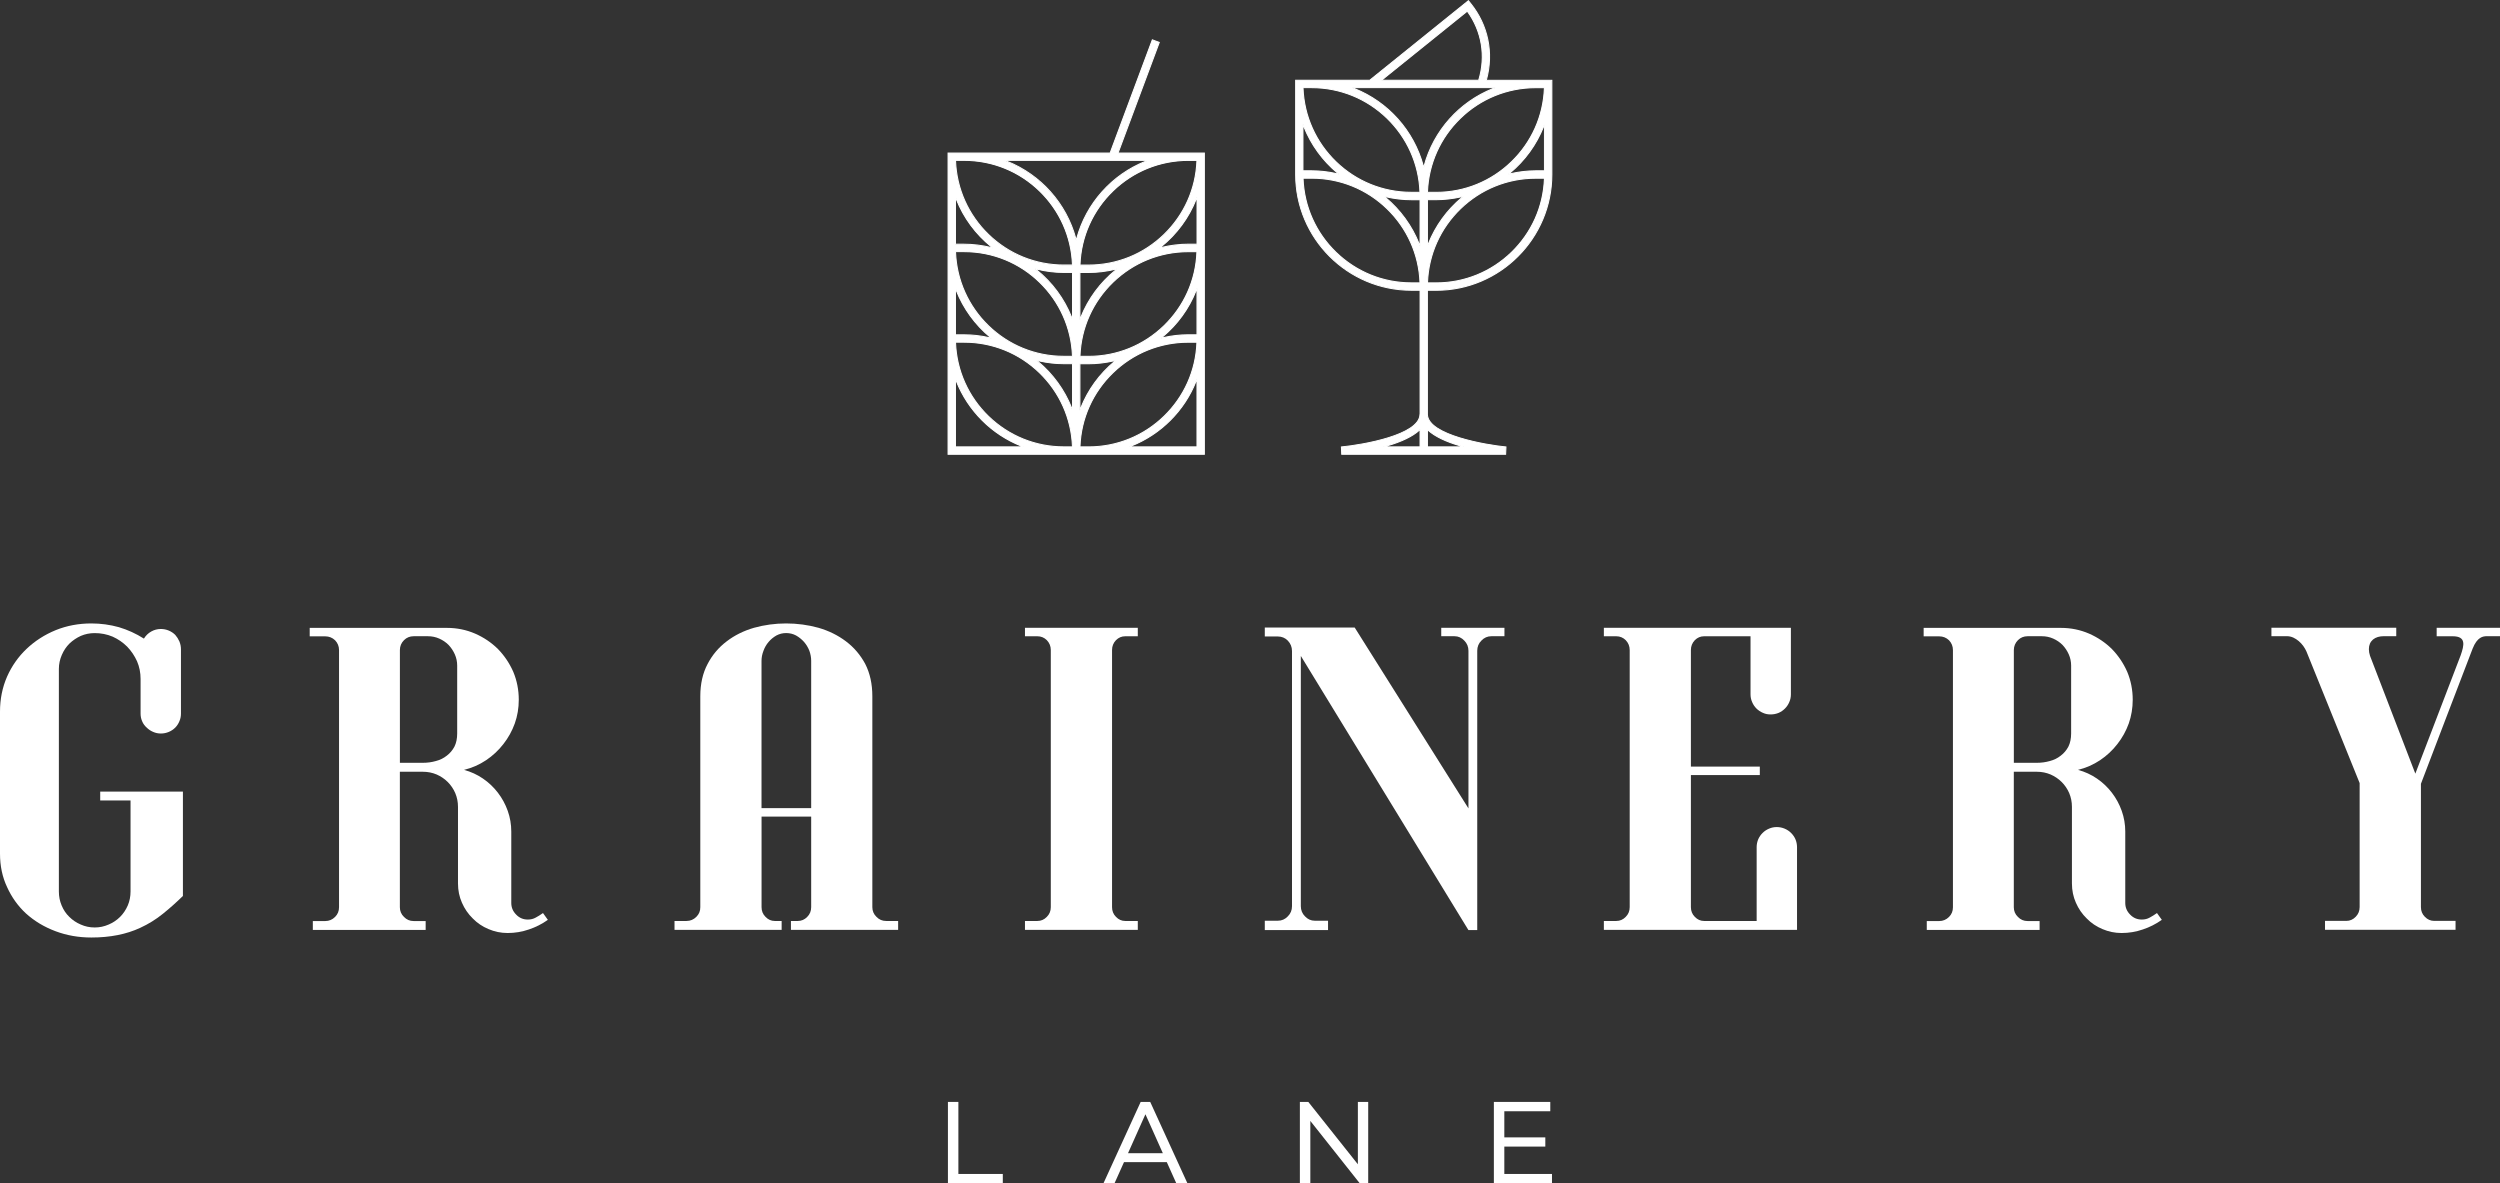
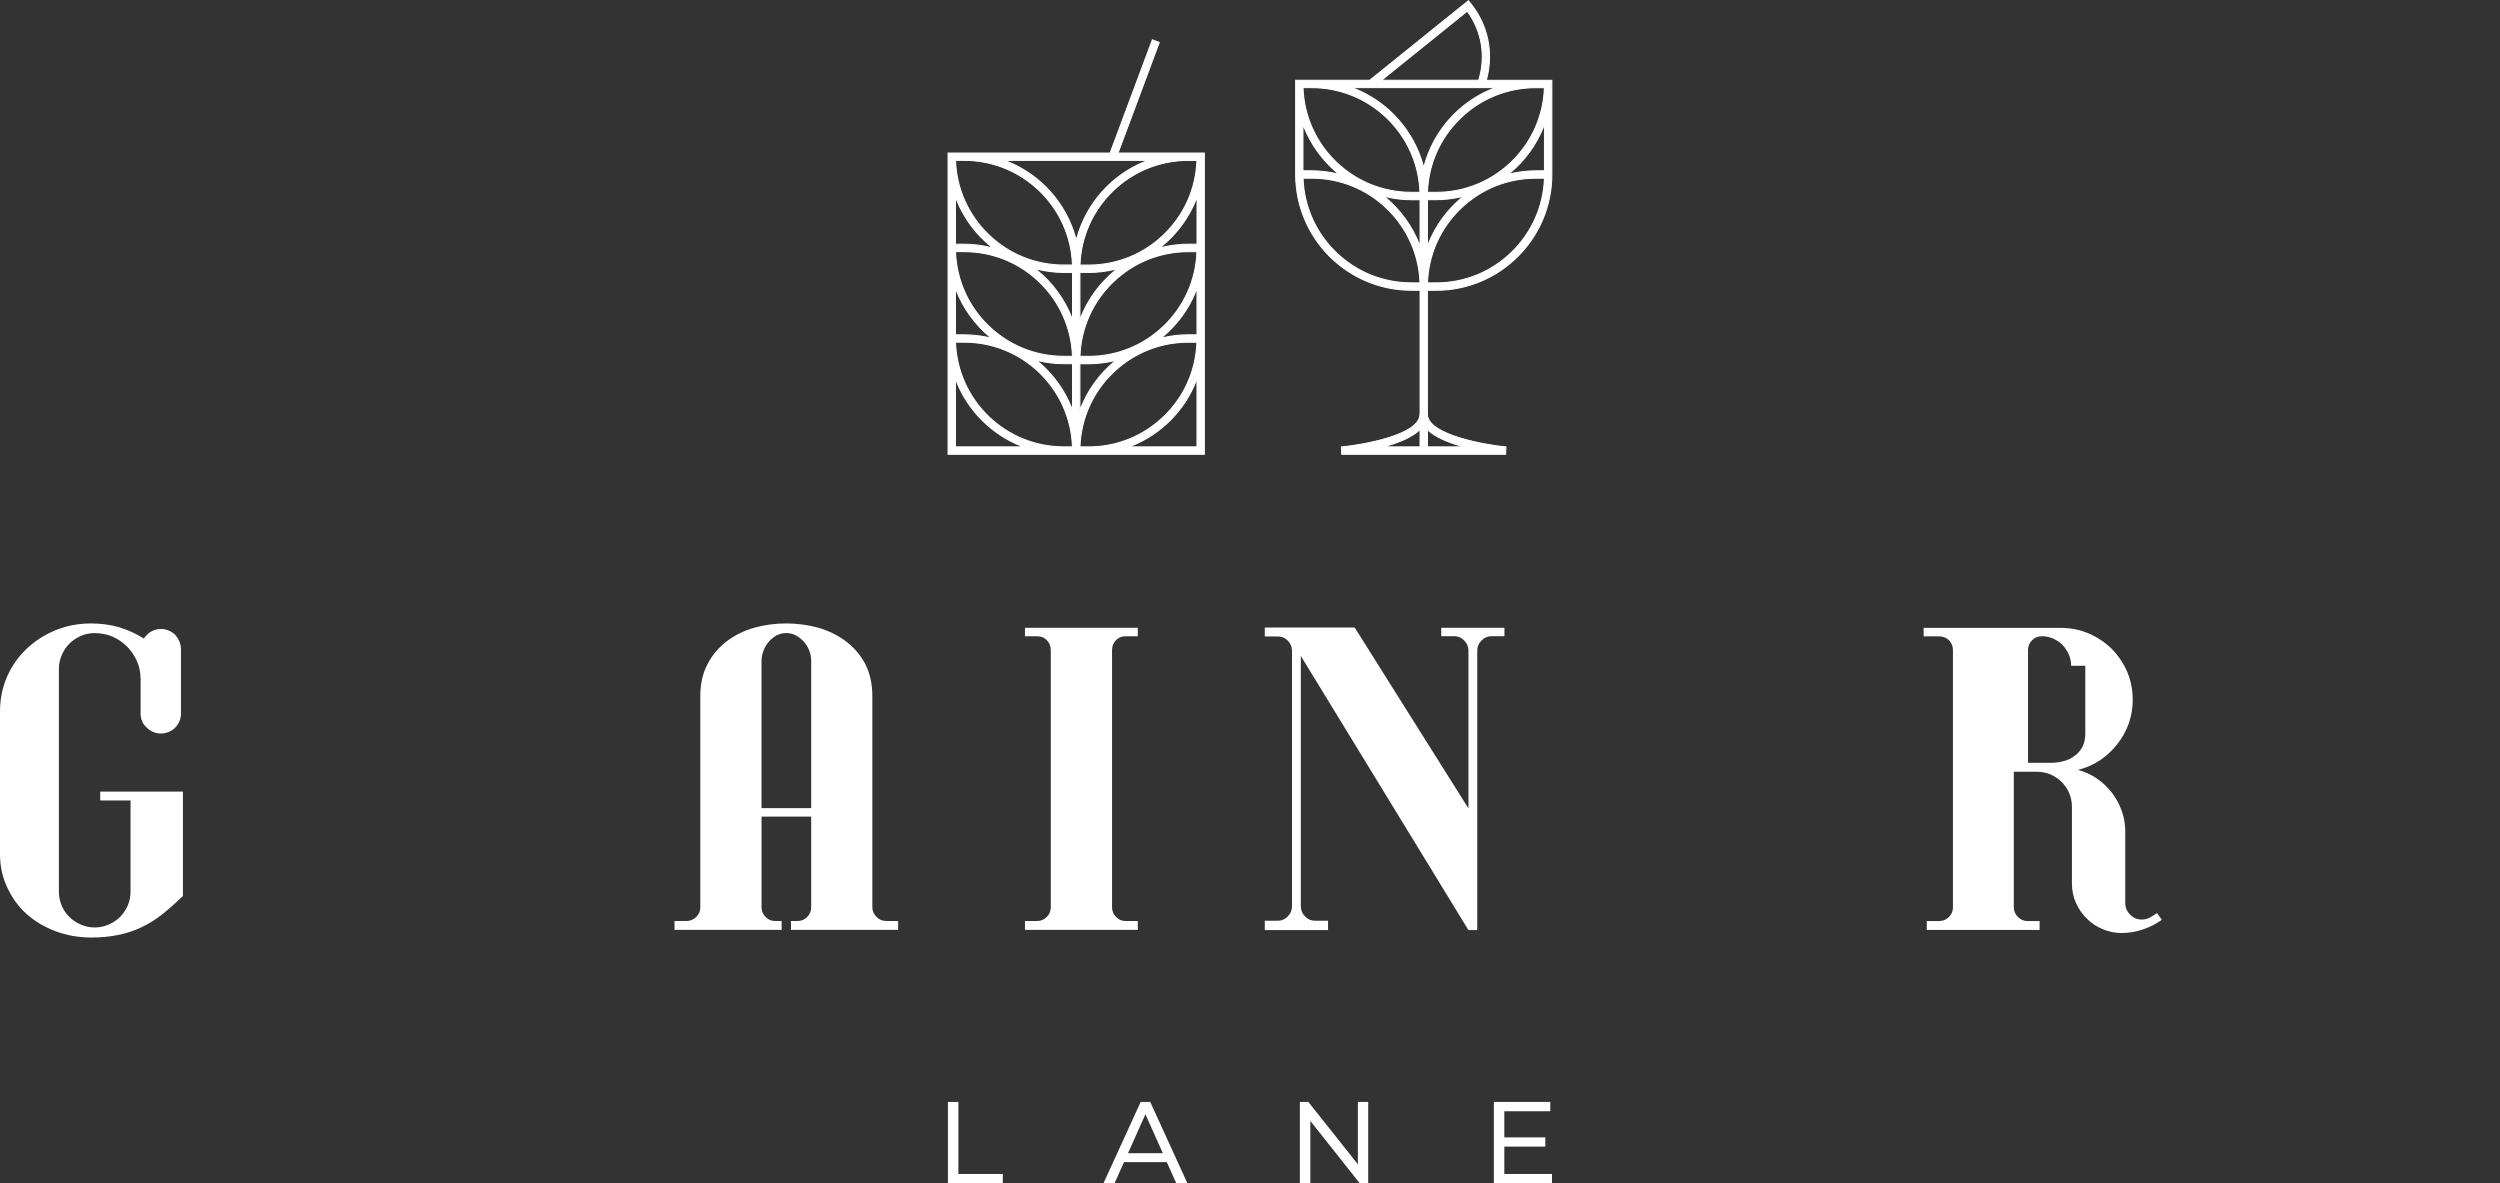
<svg xmlns="http://www.w3.org/2000/svg" xmlns:xlink="http://www.w3.org/1999/xlink" id="Layer_2" viewBox="0 0 600.02 284">
  <rect x="0" y="0" width="600.02" height="284" fill="#333333" stroke="none" />
  <defs>
    <style>.cls-1{fill:#fff;}</style>
  </defs>
  <g id="Layer_1-2">
    <g id="tagline">
      <path id="tagline_CompoundPathItem_" class="cls-1" d="m268.32,36.74l9.9-26.55-1.66-.62-10.13,27.17h-38.89v72.29h61.51V36.74h-20.73,0Zm7.21,1.77c-8.47,3.16-14.98,10.32-17.23,19.19-2.25-8.87-8.76-16.03-17.23-19.19h34.47,0Zm-18.12,38.25c-1.82-4.88-4.96-9.11-9.01-12.26,2.21.57,4.52.91,6.91.91h2.09v11.35h0Zm-.01,8.78h-2.08c-14.05,0-25.53-11.19-25.99-25.13h2.08c14.05,0,25.53,11.19,25.99,25.13Zm.01,1.77v11.19c-1.77-4.75-4.78-8.89-8.67-12.01,2.11.52,4.31.82,6.57.82h2.1Zm1.77,0h2.09c2.27,0,4.46-.3,6.57-.82-3.88,3.12-6.9,7.26-8.67,12v-11.19h.01Zm.01-1.77c.47-13.94,11.95-25.13,25.99-25.13h2.08c-.47,13.94-11.95,25.13-25.99,25.13h-2.08Zm-.01-8.78v-11.35h2.09c2.39,0,4.7-.34,6.91-.91-4.04,3.15-7.19,7.38-9,12.26h0Zm-27.78-38.25c14.05,0,25.53,11.19,25.99,25.13h-2.08c-14.05,0-25.53-11.19-25.99-25.13h2.08Zm-2.09,8.78c1.82,4.88,4.96,9.11,9.01,12.26-2.21-.57-4.52-.91-6.91-.91h-2.09v-11.35h0Zm0,21.9c1.77,4.75,4.78,8.89,8.67,12.01-2.11-.52-4.31-.82-6.57-.82h-2.09v-11.19h0Zm0,38.08v-16.35c2.81,7.55,8.8,13.54,16.35,16.35h-16.35Zm26.01,0c-14.05,0-25.53-11.19-25.99-25.13h2.08c14.05,0,25.53,11.19,25.99,25.13h-2.08Zm3.88,0c.47-13.94,11.95-25.13,25.99-25.13h2.08c-.47,13.94-11.95,25.13-25.99,25.13h-2.08Zm28.09,0h-16.35c7.55-2.81,13.54-8.8,16.35-16.35v16.35Zm0-26.9h-2.09c-2.27,0-4.46.3-6.57.82,3.88-3.12,6.9-7.26,8.67-12v11.19h-.01Zm0-21.73h-2.09c-2.39,0-4.7.34-6.91.91,4.04-3.15,7.19-7.38,9-12.26v11.35h0Zm-.01-20.13c-.47,13.94-11.95,25.13-25.99,25.13h-2.08c.47-13.94,11.95-25.13,25.99-25.13h2.08Z" />
      <path id="tagline_CompoundPathItem_-2" class="cls-1" d="m289.18,109.15h-61.76V36.61h38.93l10.15-27.21,1.89.71-9.88,26.5h20.67v72.54h0Zm-61.51-.25h61.26V36.86h-20.78l9.92-26.61-1.42-.53-10.12,27.14h-38.85v72.04h0Zm59.74-1.52h-17.17l.65-.24c7.54-2.81,13.47-8.74,16.28-16.28l.24-.65v17.18h0Zm-15.8-.25h15.55v-15.55c-2.84,7.1-8.46,12.71-15.55,15.55Zm-10.33.25h-2.21v-.13c.23-6.78,3.05-13.13,7.95-17.88,4.91-4.76,11.36-7.37,18.18-7.37h2.21v.13c-.23,6.78-3.05,13.13-7.95,17.88-4.91,4.76-11.36,7.37-18.18,7.37h0Zm-1.95-.25h1.95c6.75,0,13.14-2.59,18-7.3,4.82-4.67,7.61-10.9,7.86-17.57h-1.95c-6.75,0-13.14,2.59-18,7.3-4.82,4.67-7.61,10.9-7.86,17.57Zm-1.8.25h-2.21c-6.81,0-13.27-2.62-18.18-7.37-4.9-4.74-7.72-11.09-7.94-17.88v-.13h2.2c6.81,0,13.27,2.62,18.18,7.37,4.9,4.74,7.72,11.09,7.94,17.88v.13h.01Zm-28.07-25.13c.26,6.67,3.05,12.91,7.86,17.57,4.86,4.71,11.25,7.3,18,7.3h1.95c-.26-6.67-3.05-12.91-7.86-17.57-4.86-4.71-11.25-7.3-18-7.3h-1.95Zm16.9,25.13h-17.17v-17.18l.24.65c2.81,7.54,8.74,13.47,16.28,16.28l.65.24h0Zm-16.92-.25h15.55c-7.09-2.84-12.71-8.46-15.55-15.55v15.55Zm29.62-7.95v-12.01h2.22c2.13,0,4.33-.27,6.54-.81l.55-.13-.44.35c-3.9,3.13-6.88,7.26-8.63,11.95l-.24.65h0Zm.25-11.76v10.39c1.72-4.31,4.49-8.12,8.04-11.08-2.06.46-4.1.7-6.07.7h-1.97Zm-1.77,11.76l-.24-.65c-1.75-4.69-4.73-8.83-8.63-11.95l-.44-.35.55.13c2.22.54,4.42.82,6.54.82h2.22v12.01h0Zm-8.29-12.46c3.55,2.97,6.32,6.78,8.04,11.08v-10.39h-1.97c-1.98,0-4.02-.23-6.07-.7h0Zm12.03-1.07h-2.21v-.13c.23-6.78,3.05-13.13,7.95-17.88,4.91-4.76,11.36-7.37,18.18-7.37h2.21v.13c-.23,6.78-3.05,13.13-7.95,17.88-4.91,4.76-11.36,7.37-18.18,7.37Zm-1.95-.25h1.95c6.75,0,13.14-2.59,18-7.3,4.82-4.67,7.61-10.9,7.86-17.57h-1.95c-6.75,0-13.14,2.59-18,7.3-4.82,4.67-7.61,10.9-7.86,17.57Zm-1.8.25h-2.21c-6.81,0-13.27-2.62-18.18-7.37-4.9-4.74-7.72-11.09-7.94-17.88v-.13h2.2c6.81,0,13.27,2.62,18.18,7.37,4.9,4.74,7.72,11.09,7.94,17.88v.13h.01Zm-28.07-25.13c.26,6.67,3.05,12.91,7.86,17.57,4.86,4.71,11.25,7.3,18,7.3h1.95c-.26-6.67-3.05-12.91-7.86-17.57-4.86-4.71-11.25-7.3-18-7.3,0,0-1.95,0-1.95,0Zm9.04,20.91l-.55-.13c-2.22-.54-4.42-.82-6.54-.82h-2.22v-12.01l.24.65c1.75,4.69,4.73,8.83,8.63,11.95l.44.35h0Zm-9.06-1.2h1.97c1.98,0,4.02.23,6.07.7-3.55-2.97-6.32-6.78-8.04-11.08v10.39h0Zm48.66,1.2l.44-.35c3.9-3.13,6.88-7.26,8.63-11.95l.24-.65v12.01h-2.22c-2.13,0-4.33.27-6.54.81l-.55.13h0Zm9.06-11.59c-1.72,4.31-4.49,8.12-8.04,11.08,2.06-.46,4.1-.7,6.07-.7h1.97v-10.39h0Zm-28.1,7.6v-12.18h2.22c2.24,0,4.56-.3,6.88-.9l.59-.15-.48.37c-4.07,3.16-7.17,7.38-8.96,12.2l-.24.65h-.01Zm.25-11.92v10.55c1.77-4.42,4.64-8.31,8.35-11.32-2.15.51-4.3.77-6.38.77h-1.97Zm-1.77,11.92l-.24-.65c-1.8-4.82-4.9-9.04-8.96-12.2l-.48-.37.59.15c2.32.6,4.64.9,6.88.9h2.22v12.18h-.01Zm-8.6-12.7c3.71,3.01,6.58,6.9,8.35,11.32v-10.55h-1.97c-2.08,0-4.23-.26-6.38-.77h0Zm12.34-1h-2.21v-.13c.23-6.78,3.05-13.13,7.95-17.88,4.91-4.76,11.36-7.37,18.18-7.37h2.21v.13c-.23,6.78-3.05,13.13-7.95,17.88-4.91,4.76-11.36,7.37-18.18,7.37Zm-1.95-.25h1.95c6.75,0,13.14-2.59,18-7.3,4.82-4.67,7.61-10.9,7.86-17.57h-1.95c-6.75,0-13.14,2.59-18,7.3-4.82,4.67-7.61,10.9-7.86,17.57Zm-1.8.25h-2.21c-6.81,0-13.27-2.62-18.18-7.37-4.9-4.74-7.72-11.09-7.94-17.88v-.13h2.2c6.81,0,13.27,2.62,18.18,7.37,4.9,4.74,7.72,11.09,7.94,17.88v.13h.01Zm-28.07-25.13c.26,6.67,3.05,12.91,7.86,17.57,4.86,4.71,11.25,7.3,18,7.3h1.95c-.26-6.67-3.05-12.91-7.86-17.57-4.86-4.71-11.25-7.3-18-7.3h-1.95Zm9.42,21.18l-.59-.15c-2.32-.6-4.64-.9-6.88-.9h-2.22v-12.18l.24.65c1.8,4.82,4.9,9.04,8.96,12.2l.48.37h0Zm-9.44-1.3h1.97c2.08,0,4.23.26,6.38.77-3.71-3.01-6.58-6.9-8.35-11.32v10.55h0Zm48.29,1.3l.48-.37c4.07-3.16,7.17-7.38,8.96-12.2l.24-.65v12.18h-2.22c-2.24,0-4.56.3-6.88.9l-.59.15h.01Zm9.44-11.86c-1.77,4.42-4.64,8.31-8.35,11.32,2.15-.51,4.3-.77,6.38-.77h1.97v-10.55Zm-28.86,10.25l-.12-.48c-2.23-8.79-8.65-15.93-17.16-19.1l-.65-.24h35.86l-.65.24c-8.51,3.17-14.92,10.31-17.16,19.1l-.12.48h0Zm-16.56-19.57c8.12,3.25,14.26,10.13,16.56,18.57,2.3-8.44,8.43-15.31,16.56-18.57h-33.12Z" />
      <path id="tagline_CompoundPathItem_-3" class="cls-1" d="m371.57,19.27h-14.86c1.8-6.39.47-13.19-3.73-18.41l-.55-.69-23.7,19.09h-17.78v22.61c0,15.32,12.46,27.78,27.78,27.78h2.09v29.62s-.02.07-.02.11v.09c-.16,4.94-13.64,7.3-18.86,7.79l.08,1.76h39.33l.08-1.76c-4.85-.46-18.62-2.86-18.85-7.75v-29.85h2.09c15.32,0,27.78-12.46,27.78-27.78v-22.61h-.88,0Zm-30.75,83.81v4.18h-8.82c3.39-.91,6.82-2.25,8.82-4.18Zm10.56,4.18h-8.79v-4.15c2,1.91,5.41,3.24,8.79,4.15Zm19.29-86.22c-.47,13.94-11.95,25.13-25.99,25.13h-2.08c.47-13.94,11.95-25.13,25.99-25.13,0,0,2.08,0,2.08,0Zm-25.99,26.9c2.27,0,4.46-.3,6.57-.82-3.88,3.12-6.9,7.26-8.66,12v-11.18h2.09Zm7.47-45.26c3.51,4.8,4.51,10.9,2.74,16.6h-23.34l20.6-16.6Zm6.79,18.36c-8.47,3.16-14.98,10.32-17.23,19.19-2.25-8.87-8.76-16.03-17.23-19.19h34.47,0Zm-44.13,0c14.05,0,25.53,11.19,25.99,25.13h-2.08c-14.05,0-25.53-11.19-25.99-25.13,0,0,2.08,0,2.08,0Zm-2.09,8.78c1.77,4.75,4.78,8.89,8.66,12-2.11-.51-4.3-.82-6.57-.82h-2.09v-11.18h0Zm26.01,38.08c-14.05,0-25.53-11.19-25.99-25.13h2.08c14.05,0,25.53,11.19,25.99,25.13h-2.08Zm-6.57-20.78c2.11.51,4.3.82,6.57.82h2.09v11.18c-1.77-4.75-4.78-8.89-8.66-12h0Zm12.52,20.78h-2.08c.47-13.94,11.95-25.13,25.99-25.13h2.08c-.47,13.94-11.95,25.13-25.99,25.13Zm26.01-26.9h-2.09c-2.27,0-4.46.3-6.57.82,3.88-3.12,6.9-7.26,8.66-12v11.18h0Z" />
      <path id="tagline_CompoundPathItem_-4" class="cls-1" d="m361.48,109.15h-39.57l-.09-2h.12c5.16-.5,18.59-2.83,18.75-7.68v-.08s0-.07.02-.1v-29.5h-1.96c-15.39,0-27.9-12.52-27.9-27.91v-22.74h17.86L352.45,0l.63.79c4.19,5.2,5.57,11.88,3.8,18.36h15.7v22.74c0,15.39-12.52,27.91-27.9,27.91h-1.97v29.72c.23,4.81,13.95,7.17,18.74,7.63h.12l-.09,2.02h0v-.02Zm-39.33-.25h39.09l.07-1.52c-4.95-.48-18.61-2.91-18.85-7.86v-29.98h2.22c15.25,0,27.65-12.41,27.65-27.65v-22.49h-15.78l.05-.16c1.82-6.45.47-13.11-3.71-18.29l-.48-.59-23.64,19.04h-17.7v22.49c0,15.25,12.4,27.65,27.65,27.65h2.22v29.74s0,.06-.01.08v.11c-.16,5-13.55,7.39-18.85,7.9l.07,1.52h0Zm30.19-1.52h-9.87v-4.57l.21.2c1.72,1.64,4.66,3.03,8.74,4.12l.92.25h0Zm-9.62-.25h7.75c-3.51-1.02-6.11-2.28-7.75-3.74v3.74Zm-1.77.25h-9.89l.92-.25c4.1-1.1,7.05-2.5,8.76-4.14l.21-.2v4.6h0Zm-8.02-.25h7.77v-3.76c-1.64,1.47-4.25,2.73-7.77,3.76Zm11.76-39.11h-2.21v-.13c.23-6.78,3.05-13.13,7.95-17.88,4.91-4.76,11.36-7.37,18.18-7.37h2.21v.13c-.23,6.78-3.05,13.13-7.95,17.88-4.91,4.76-11.36,7.37-18.18,7.37h0Zm-1.95-.25h1.95c6.75,0,13.14-2.59,18-7.3,4.82-4.67,7.61-10.9,7.86-17.57h-1.95c-6.75,0-13.14,2.59-18,7.3-4.82,4.67-7.61,10.9-7.86,17.57Zm-1.8.25h-2.21c-6.81,0-13.27-2.62-18.18-7.37-4.9-4.74-7.72-11.09-7.94-17.88v-.13h2.2c6.81,0,13.27,2.62,18.18,7.37,4.9,4.74,7.72,11.09,7.94,17.88v.13h0Zm-28.07-25.13c.26,6.67,3.05,12.91,7.86,17.57,4.86,4.71,11.25,7.3,18,7.3h1.95c-.26-6.67-3.05-12.91-7.86-17.57-4.86-4.71-11.25-7.3-18-7.3,0,0-1.95,0-1.95,0Zm29.6,16.92v-12.01h2.22c2.12,0,4.33-.27,6.54-.81l.55-.13-.44.35c-3.89,3.12-6.88,7.26-8.62,11.95l-.24.65h-.01Zm.25-11.76v10.38c1.72-4.3,4.49-8.12,8.04-11.08-2.06.46-4.1.7-6.07.7,0,0-1.97,0-1.97,0Zm-1.77,11.76l-.24-.65c-1.75-4.69-4.73-8.82-8.62-11.95l-.44-.35.55.13c2.22.54,4.42.81,6.54.81h2.22v12.01h-.01Zm-8.29-12.45c3.55,2.97,6.31,6.78,8.04,11.08v-10.38h-1.97c-1.98,0-4.02-.23-6.07-.7Zm12.02-1.07h-2.21v-.13c.23-6.78,3.05-13.13,7.95-17.88,4.91-4.76,11.36-7.37,18.18-7.37h2.21v.13c-.23,6.78-3.05,13.13-7.95,17.88-4.91,4.76-11.36,7.37-18.18,7.37h0Zm-1.95-.25h1.95c6.75,0,13.14-2.59,18-7.3,4.82-4.67,7.61-10.9,7.86-17.57h-1.95c-6.75,0-13.14,2.59-18,7.3-4.82,4.67-7.61,10.9-7.86,17.57h0Zm-1.8.25h-2.21c-6.81,0-13.27-2.62-18.18-7.37-4.9-4.74-7.72-11.09-7.94-17.88v-.13h2.2c6.81,0,13.27,2.62,18.18,7.37,4.9,4.74,7.72,11.09,7.94,17.88v.13h0Zm-28.07-25.13c.26,6.67,3.05,12.91,7.86,17.57,4.86,4.71,11.25,7.3,18,7.3h1.95c-.26-6.67-3.05-12.91-7.86-17.57-4.86-4.71-11.25-7.3-18-7.3,0,0-1.95,0-1.95,0Zm48.64,20.91l.44-.35c3.89-3.12,6.88-7.26,8.62-11.95l.24-.65v12.01h-2.22c-2.12,0-4.33.27-6.54.81l-.55.13h.01Zm9.06-11.58c-1.72,4.3-4.49,8.12-8.04,11.08,2.06-.46,4.1-.7,6.07-.7h1.97s0-10.38,0-10.38Zm-48.66,11.58l-.55-.13c-2.22-.54-4.42-.81-6.54-.81h-2.22v-12.01l.24.65c1.75,4.69,4.73,8.82,8.62,11.95l.44.35h.01Zm-9.06-1.2h1.97c1.98,0,4.02.23,6.07.7-3.55-2.97-6.31-6.78-8.04-11.08v10.38Zm28.86-.14l-.12-.48c-2.23-8.79-8.65-15.93-17.16-19.1l-.65-.24h35.86l-.65.24c-8.51,3.17-14.92,10.31-17.16,19.1l-.12.48h0Zm-16.56-19.57c8.12,3.25,14.26,10.13,16.56,18.57,2.3-8.44,8.43-15.31,16.56-18.57h-33.12Zm29.84-1.77h-23.79l20.98-16.9.08.11c3.54,4.84,4.55,10.93,2.76,16.71l-.03.09h0Zm-23.07-.25h22.89c1.72-5.63.75-11.56-2.67-16.29l-20.22,16.29h0Z" />
    </g>
    <g id="type">
      <a xlink:href="80.5050980392157">
        <polygon id="type_PathItem_" class="cls-1" points="230.02 264.47 227.51 264.47 227.51 284 240.68 284 240.68 281.76 230.02 281.76 230.02 264.47" />
      </a>
      <path id="type_CompoundPathItem_" class="cls-1" d="m276.08,264.47h-2.31l-8.93,19.53h2.65l2.28-5.08h10.27l2.28,5.08h2.67l-8.86-19.38-.07-.15h.02Zm3.01,12.31h-8.36l4.18-9.35,4.18,9.35h0Z" />
      <a xlink:href="80.5050980392157">
        <polygon id="type_PathItem_-2" class="cls-1" points="325.9 279.44 314.08 264.56 314.01 264.47 311.98 264.47 311.98 284 314.49 284 314.49 269.03 326.35 284 328.38 284 328.38 264.47 325.9 264.47 325.9 279.44" />
      </a>
      <a xlink:href="80.5050980392157">
        <polygon id="type_PathItem_-3" class="cls-1" points="361.05 281.76 361.05 275.19 370.89 275.19 370.89 272.98 361.05 272.98 361.05 266.71 372.08 266.71 372.08 264.47 358.54 264.47 358.54 284 372.49 284 372.49 281.76 361.05 281.76" />
      </a>
      <path id="type_CompoundPathItem_-2" class="cls-1" d="m43.9,215.04c-1.54,1.51-3.13,2.93-4.77,4.25-1.67,1.36-3.5,2.49-5.48,3.4-3.31,1.54-7.21,2.32-11.72,2.32-3.06,0-5.92-.5-8.6-1.51-2.71-1.01-5.09-2.44-7.14-4.3-1.89-1.76-3.39-3.86-4.49-6.29-1.13-2.39-1.7-5.07-1.7-8.03v-34.08c0-3.02.57-5.83,1.7-8.41,1.13-2.55,2.69-4.77,4.68-6.66s4.32-3.39,6.99-4.49c2.65-1.07,5.5-1.61,8.55-1.61,2.27,0,4.47.3,6.62.9,2.11.63,4.11,1.54,6,2.74.44-.72,1.02-1.29,1.75-1.7.72-.41,1.5-.61,2.32-.61.66,0,1.29.13,1.89.38s1.12.6,1.56,1.04c.41.47.74.99.99,1.56.25.6.38,1.23.38,1.89v15.45c0,.66-.13,1.28-.38,1.84-.25.6-.58,1.1-.99,1.51-.44.44-.96.79-1.56,1.04-.6.25-1.23.38-1.89.38s-1.28-.13-1.84-.38c-.6-.25-1.12-.6-1.56-1.04-.47-.41-.84-.91-1.09-1.51-.25-.57-.38-1.18-.38-1.84v-8.32c0-1.51-.28-2.93-.85-4.25-.6-1.32-1.39-2.49-2.36-3.5-1.01-1.01-2.17-1.81-3.5-2.41-1.35-.57-2.79-.85-4.3-.85-1.17,0-2.27.22-3.31.66-1.04.47-1.95,1.09-2.74,1.84-.79.79-1.4,1.7-1.84,2.74-.47,1.07-.71,2.19-.71,3.36v53.4c0,1.2.22,2.32.66,3.36.44,1.07,1.06,1.99,1.84,2.74.79.79,1.7,1.4,2.74,1.84,1.04.47,2.16.71,3.36.71s2.28-.24,3.36-.71c1.04-.44,1.95-1.05,2.74-1.84.76-.76,1.37-1.67,1.84-2.74.44-1.04.66-2.16.66-3.36v-21.83h-7.28v-2.13h19.85v25.05h0Z" />
-       <path id="type_CompoundPathItem_-3" class="cls-1" d="m131.51,220.76c-1.42,1.01-2.95,1.78-4.58,2.32-1.64.57-3.34.85-5.1.85-1.61,0-3.13-.32-4.58-.94-1.45-.6-2.71-1.45-3.78-2.55-1.1-1.07-1.97-2.33-2.6-3.78-.63-1.42-.95-2.96-.95-4.63v-18.38c0-1.17-.22-2.27-.66-3.31-.44-1.01-1.04-1.89-1.8-2.65s-1.64-1.35-2.65-1.8c-1.04-.44-2.14-.66-3.31-.66h-5.53v32.52c0,.91.33,1.69.99,2.32.63.66,1.4.99,2.32.99h2.88v2.13h-27.08v-2.13h2.98c.91,0,1.7-.33,2.36-.99.63-.63.95-1.4.95-2.32v-61.72c0-.91-.32-1.7-.95-2.36-.66-.63-1.45-.94-2.36-.94h-3.73v-2.03h32.98c2.36,0,4.6.46,6.71,1.37,2.08.91,3.91,2.14,5.48,3.69,1.54,1.58,2.77,3.4,3.69,5.48.88,2.11,1.32,4.35,1.32,6.71,0,1.99-.32,3.88-.95,5.67-.66,1.83-1.58,3.48-2.74,4.96-1.17,1.51-2.55,2.8-4.16,3.88s-3.37,1.84-5.29,2.32c1.64.44,3.15,1.13,4.54,2.08s2.58,2.08,3.59,3.4c1.01,1.32,1.8,2.77,2.36,4.35.57,1.61.85,3.26.85,4.96v17.16c0,1.07.39,2,1.18,2.79.76.79,1.68,1.18,2.79,1.18.72,0,1.35-.16,1.89-.47.54-.28,1.12-.65,1.75-1.09l1.18,1.65h0v-.03Zm-21.78-60.97c0-.98-.19-1.89-.57-2.74s-.88-1.61-1.51-2.27c-.63-.63-1.37-1.13-2.22-1.51-.85-.38-1.76-.57-2.74-.57h-3.4c-.91,0-1.69.31-2.32.94-.66.66-.99,1.45-.99,2.36v27.08h5.53c1.07,0,2.11-.14,3.12-.43.98-.25,1.84-.68,2.6-1.28.76-.57,1.37-1.29,1.84-2.17.44-.88.66-1.94.66-3.17v-16.26h0v.02Z" />
      <path id="type_CompoundPathItem_-4" class="cls-1" d="m215.58,223.17h-25.75v-2.13h1.65c.88,0,1.64-.33,2.27-.99.63-.63.94-1.4.94-2.32v-21.74h-11.91v21.74c0,.91.31,1.69.95,2.32.63.66,1.37.99,2.22.99h1.65v2.13h-25.71v-2.13h2.88c.91,0,1.7-.33,2.36-.99s.95-1.4.95-2.32v-50.62c0-2.96.58-5.55,1.75-7.75,1.13-2.17,2.66-3.98,4.58-5.43,1.89-1.45,4.08-2.54,6.57-3.26,2.49-.69,5.06-1.04,7.7-1.04s5.26.35,7.75,1.04c2.49.72,4.69,1.81,6.61,3.26s3.47,3.26,4.63,5.43c1.13,2.21,1.7,4.79,1.7,7.75v50.62c0,.91.33,1.69.99,2.32.63.66,1.4.99,2.32.99h2.88v2.13h.02Zm-20.89-29.21v-35.35c0-.79-.14-1.59-.43-2.41-.31-.79-.74-1.5-1.28-2.13-.57-.63-1.21-1.15-1.94-1.56-.72-.38-1.51-.57-2.36-.57s-1.59.19-2.32.57c-.72.41-1.36.93-1.89,1.56-.54.63-.95,1.34-1.23,2.13-.32.82-.47,1.62-.47,2.41v35.35h11.92Z" />
      <path id="type_CompoundPathItem_-5" class="cls-1" d="m273.08,223.17h-27.08v-2.13h2.98c.88,0,1.64-.33,2.27-.99.63-.63.95-1.4.95-2.32v-61.72c0-.91-.32-1.7-.95-2.36-.63-.63-1.39-.94-2.27-.94h-2.98v-2.03h27.08v2.03h-3.02c-.85,0-1.59.31-2.22.94-.63.66-.94,1.45-.94,2.36v61.72c0,.91.31,1.69.94,2.32.63.66,1.37.99,2.22.99h3.02v2.13Z" />
-       <path id="type_CompoundPathItem_-6" class="cls-1" d="m431.3,223.17h-46.36v-2.13h2.98c.88,0,1.64-.33,2.27-.99.63-.63.95-1.4.95-2.32v-61.72c0-.91-.32-1.7-.95-2.36-.63-.63-1.39-.94-2.27-.94h-2.98v-2.03h44.89v15.97c0,.66-.13,1.28-.38,1.84-.25.6-.6,1.12-1.04,1.56s-.94.79-1.51,1.04c-.6.25-1.24.38-1.94.38s-1.28-.12-1.84-.38c-.6-.25-1.12-.6-1.56-1.04-.44-.44-.79-.96-1.04-1.56-.25-.57-.38-1.18-.38-1.84v-13.94h-11.15c-.85,0-1.59.31-2.22.94-.63.66-.94,1.45-.94,2.36v27.98h16.54v2.03h-16.54v31.71c0,.91.31,1.69.94,2.32.63.66,1.37.99,2.22.99h12.62v-17.72c0-.66.13-1.29.38-1.89.25-.57.6-1.07,1.04-1.51s.96-.79,1.56-1.04c.57-.25,1.18-.38,1.84-.38s1.29.13,1.89.38,1.12.6,1.56,1.04.79.94,1.04,1.51c.25.6.38,1.23.38,1.89v19.85h0Z" />
-       <path id="type_CompoundPathItem_-7" class="cls-1" d="m518.87,220.76c-1.42,1.01-2.95,1.78-4.58,2.32-1.64.57-3.34.85-5.1.85-1.61,0-3.13-.32-4.58-.94-1.45-.6-2.71-1.45-3.78-2.55-1.1-1.07-1.97-2.33-2.6-3.78-.63-1.42-.95-2.96-.95-4.63v-18.38c0-1.17-.22-2.27-.66-3.31-.44-1.01-1.04-1.89-1.8-2.65s-1.64-1.35-2.65-1.8c-1.04-.44-2.14-.66-3.31-.66h-5.53v32.52c0,.91.33,1.69.99,2.32.63.66,1.4.99,2.32.99h2.88v2.13h-27.08v-2.13h2.98c.91,0,1.7-.33,2.36-.99.63-.63.94-1.4.94-2.32v-61.72c0-.91-.32-1.7-.94-2.36-.66-.63-1.45-.94-2.36-.94h-3.73v-2.03h32.98c2.36,0,4.6.46,6.71,1.37,2.08.91,3.91,2.14,5.48,3.69,1.54,1.58,2.77,3.4,3.69,5.48.88,2.11,1.32,4.35,1.32,6.71,0,1.99-.32,3.88-.94,5.67-.66,1.83-1.58,3.48-2.74,4.96-1.17,1.51-2.55,2.8-4.16,3.88-1.61,1.07-3.37,1.84-5.29,2.32,1.64.44,3.15,1.13,4.54,2.08s2.58,2.08,3.59,3.4c1.01,1.32,1.8,2.77,2.36,4.35.57,1.61.85,3.26.85,4.96v17.16c0,1.07.39,2,1.18,2.79.76.79,1.68,1.18,2.79,1.18.72,0,1.35-.16,1.89-.47.54-.28,1.12-.65,1.75-1.09l1.18,1.65h0v-.03Zm-21.78-60.97c0-.98-.19-1.89-.57-2.74s-.88-1.61-1.51-2.27c-.63-.63-1.37-1.13-2.22-1.51-.85-.38-1.76-.57-2.74-.57h-3.4c-.91,0-1.69.31-2.32.94s-.99,1.45-.99,2.36v27.08h5.53c1.07,0,2.11-.14,3.12-.43.98-.25,1.84-.68,2.6-1.28.76-.57,1.37-1.29,1.84-2.17.44-.88.66-1.94.66-3.17v-16.26h0v.02Z" />
+       <path id="type_CompoundPathItem_-7" class="cls-1" d="m518.87,220.76c-1.42,1.01-2.95,1.78-4.58,2.32-1.64.57-3.34.85-5.1.85-1.61,0-3.13-.32-4.58-.94-1.45-.6-2.71-1.45-3.78-2.55-1.1-1.07-1.97-2.33-2.6-3.78-.63-1.42-.95-2.96-.95-4.63v-18.38c0-1.17-.22-2.27-.66-3.31-.44-1.01-1.04-1.89-1.8-2.65s-1.64-1.35-2.65-1.8c-1.04-.44-2.14-.66-3.31-.66h-5.53v32.52c0,.91.33,1.69.99,2.32.63.66,1.4.99,2.32.99h2.88v2.13h-27.08v-2.13h2.98c.91,0,1.7-.33,2.36-.99.63-.63.94-1.4.94-2.32v-61.72c0-.91-.32-1.7-.94-2.36-.66-.63-1.45-.94-2.36-.94h-3.73v-2.03h32.98c2.36,0,4.6.46,6.71,1.37,2.08.91,3.91,2.14,5.48,3.69,1.54,1.58,2.77,3.4,3.69,5.48.88,2.11,1.32,4.35,1.32,6.71,0,1.99-.32,3.88-.94,5.67-.66,1.83-1.58,3.48-2.74,4.96-1.17,1.51-2.55,2.8-4.16,3.88-1.61,1.07-3.37,1.84-5.29,2.32,1.64.44,3.15,1.13,4.54,2.08s2.58,2.08,3.59,3.4c1.01,1.32,1.8,2.77,2.36,4.35.57,1.61.85,3.26.85,4.96v17.16c0,1.07.39,2,1.18,2.79.76.79,1.68,1.18,2.79,1.18.72,0,1.35-.16,1.89-.47.54-.28,1.12-.65,1.75-1.09l1.18,1.65h0v-.03Zm-21.78-60.97c0-.98-.19-1.89-.57-2.74s-.88-1.61-1.51-2.27c-.63-.63-1.37-1.13-2.22-1.51-.85-.38-1.76-.57-2.74-.57c-.91,0-1.69.31-2.32.94s-.99,1.45-.99,2.36v27.08h5.53c1.07,0,2.11-.14,3.12-.43.98-.25,1.84-.68,2.6-1.28.76-.57,1.37-1.29,1.84-2.17.44-.88.66-1.94.66-3.17v-16.26h0v.02Z" />
      <a xlink:href="80.5050980392157">
        <path id="type_PathItem_-4" class="cls-1" d="m345.91,150.67v2.03h3.19c.9,0,1.68.35,2.34,1.05.66.66,1,1.48,1,2.44v37.83l-27.3-43.4h-21.58v2.14h3.14c.93,0,1.73.33,2.39,1,.66.7,1,1.53,1,2.49v61.24c0,.96-.33,1.78-1,2.44-.66.7-1.46,1.05-2.39,1.05h-3.14v2.24h15.18v-2.24h-3.19c-.9,0-1.68-.35-2.34-1.05-.66-.66-1-1.48-1-2.44v-60.06l40.22,65.79h2.12v-1.24h0v-24.28h0v-41.51c0-.96.33-1.78,1-2.44.66-.7,1.46-1.05,2.39-1.05h3.14v-2.03h-15.18,0Z" />
      </a>
      <a xlink:href="80.5050980392157">
-         <path id="type_PathItem_-5" class="cls-1" d="m584.82,150.69v2.02h3.86c3.28,0,2.73,2.15,1.92,4.52l-10.9,28.45-10.87-28.26c-.19-.57-.28-1.1-.28-1.61,0-.98.33-1.75.99-2.32.66-.54,1.53-.8,2.6-.8h2.98v-2.03h-29.96v2.03h3.73c.5,0,1.01.11,1.51.33.47.22.91.5,1.32.85.41.35.77.74,1.09,1.18.31.44.57.88.76,1.32l12.76,31.57v29.77c0,.91-.32,1.69-.94,2.32-.63.66-1.39.99-2.27.99h-5.1v2.13h31.33v-2.13h-5.1c-.88,0-1.64-.33-2.27-.99-.63-.63-.94-1.4-.94-2.32v-29.59s11.52-30.21,12.4-32.43c1.12-2.83,2.51-3,3.44-3h3.14v-2.02h-15.18l-.02.02Z" />
-       </a>
+         </a>
    </g>
  </g>
</svg>